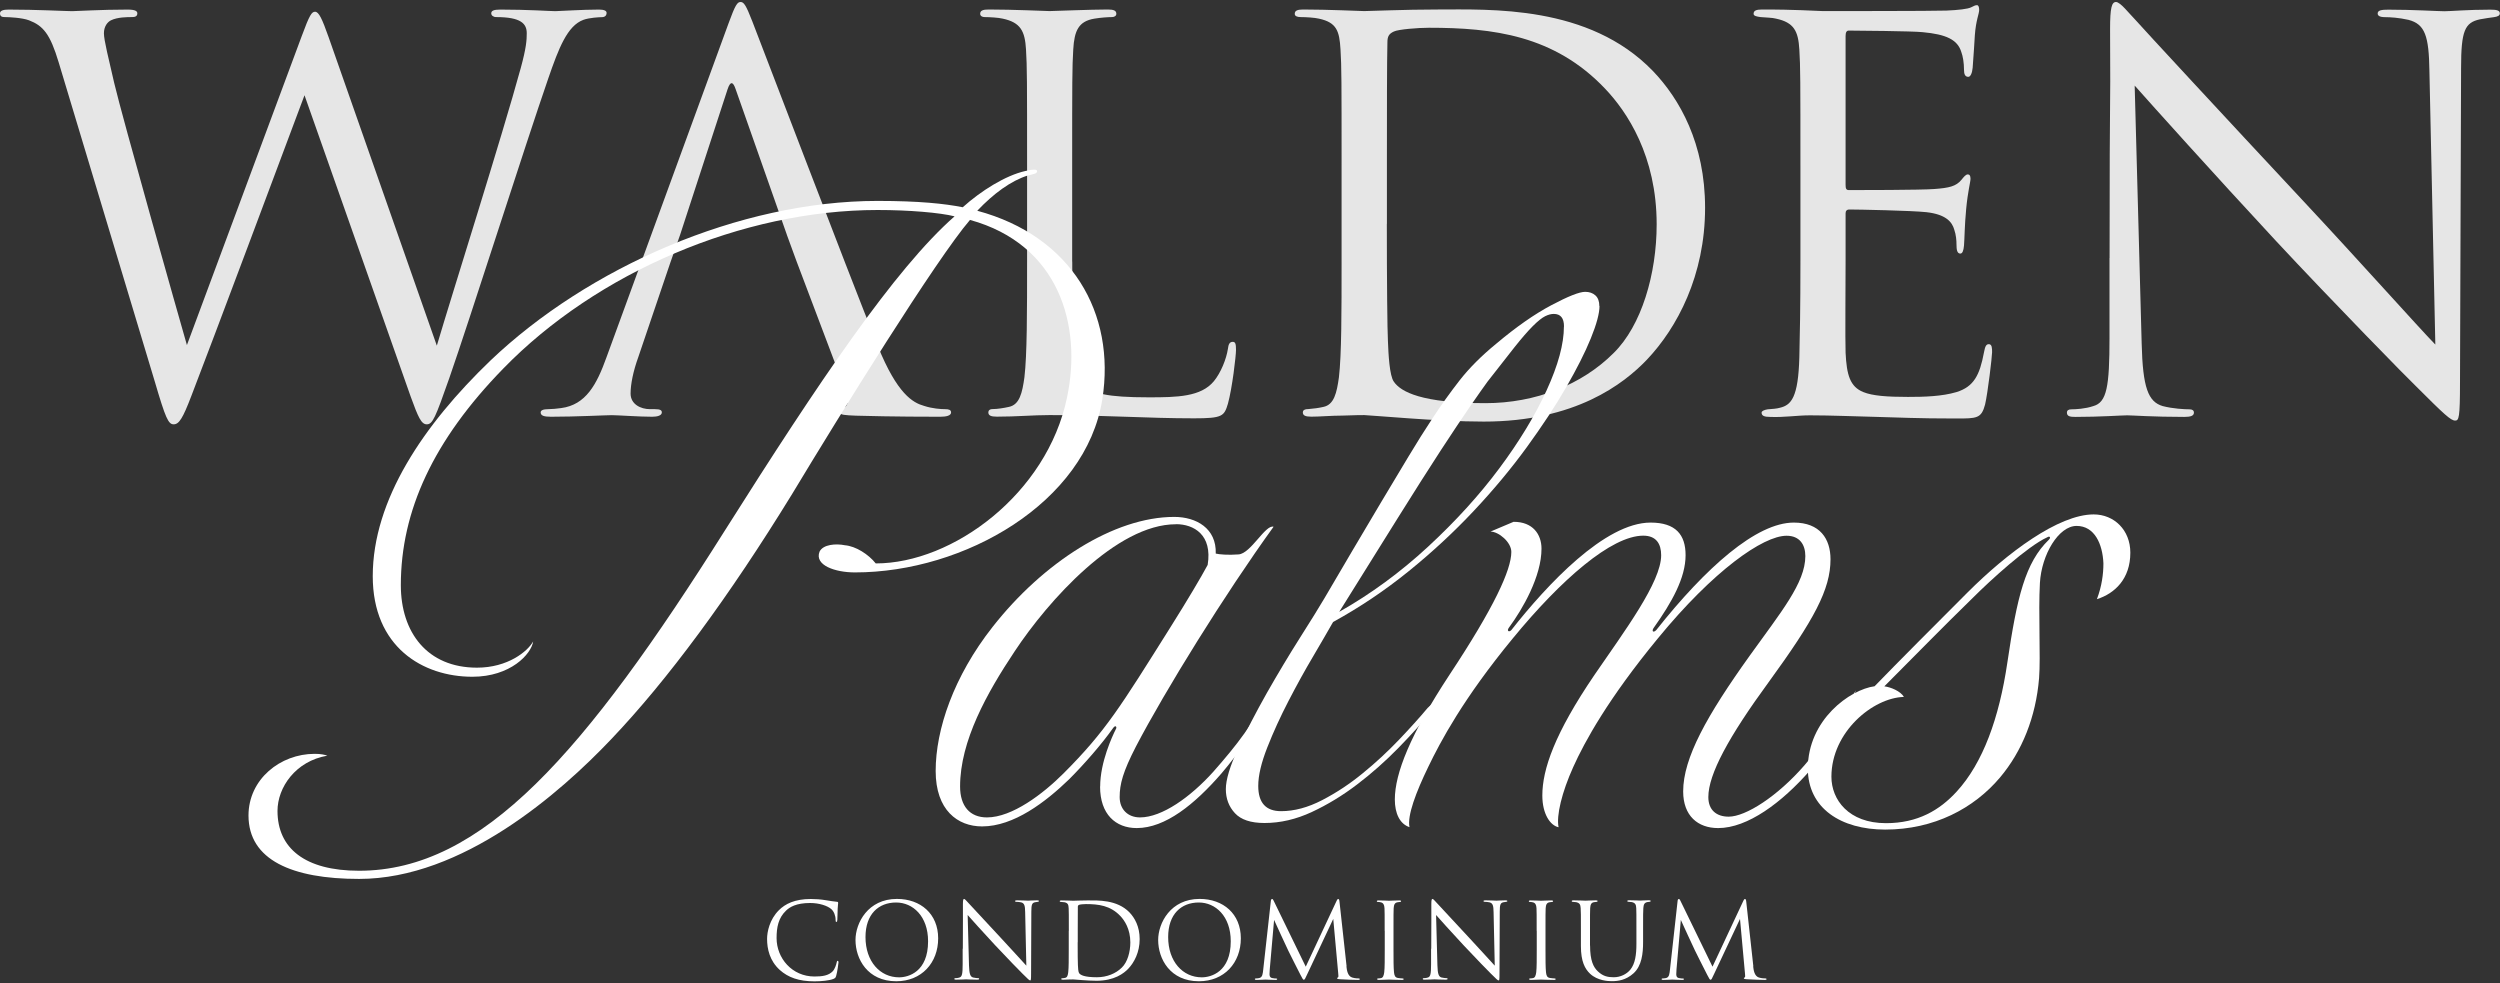
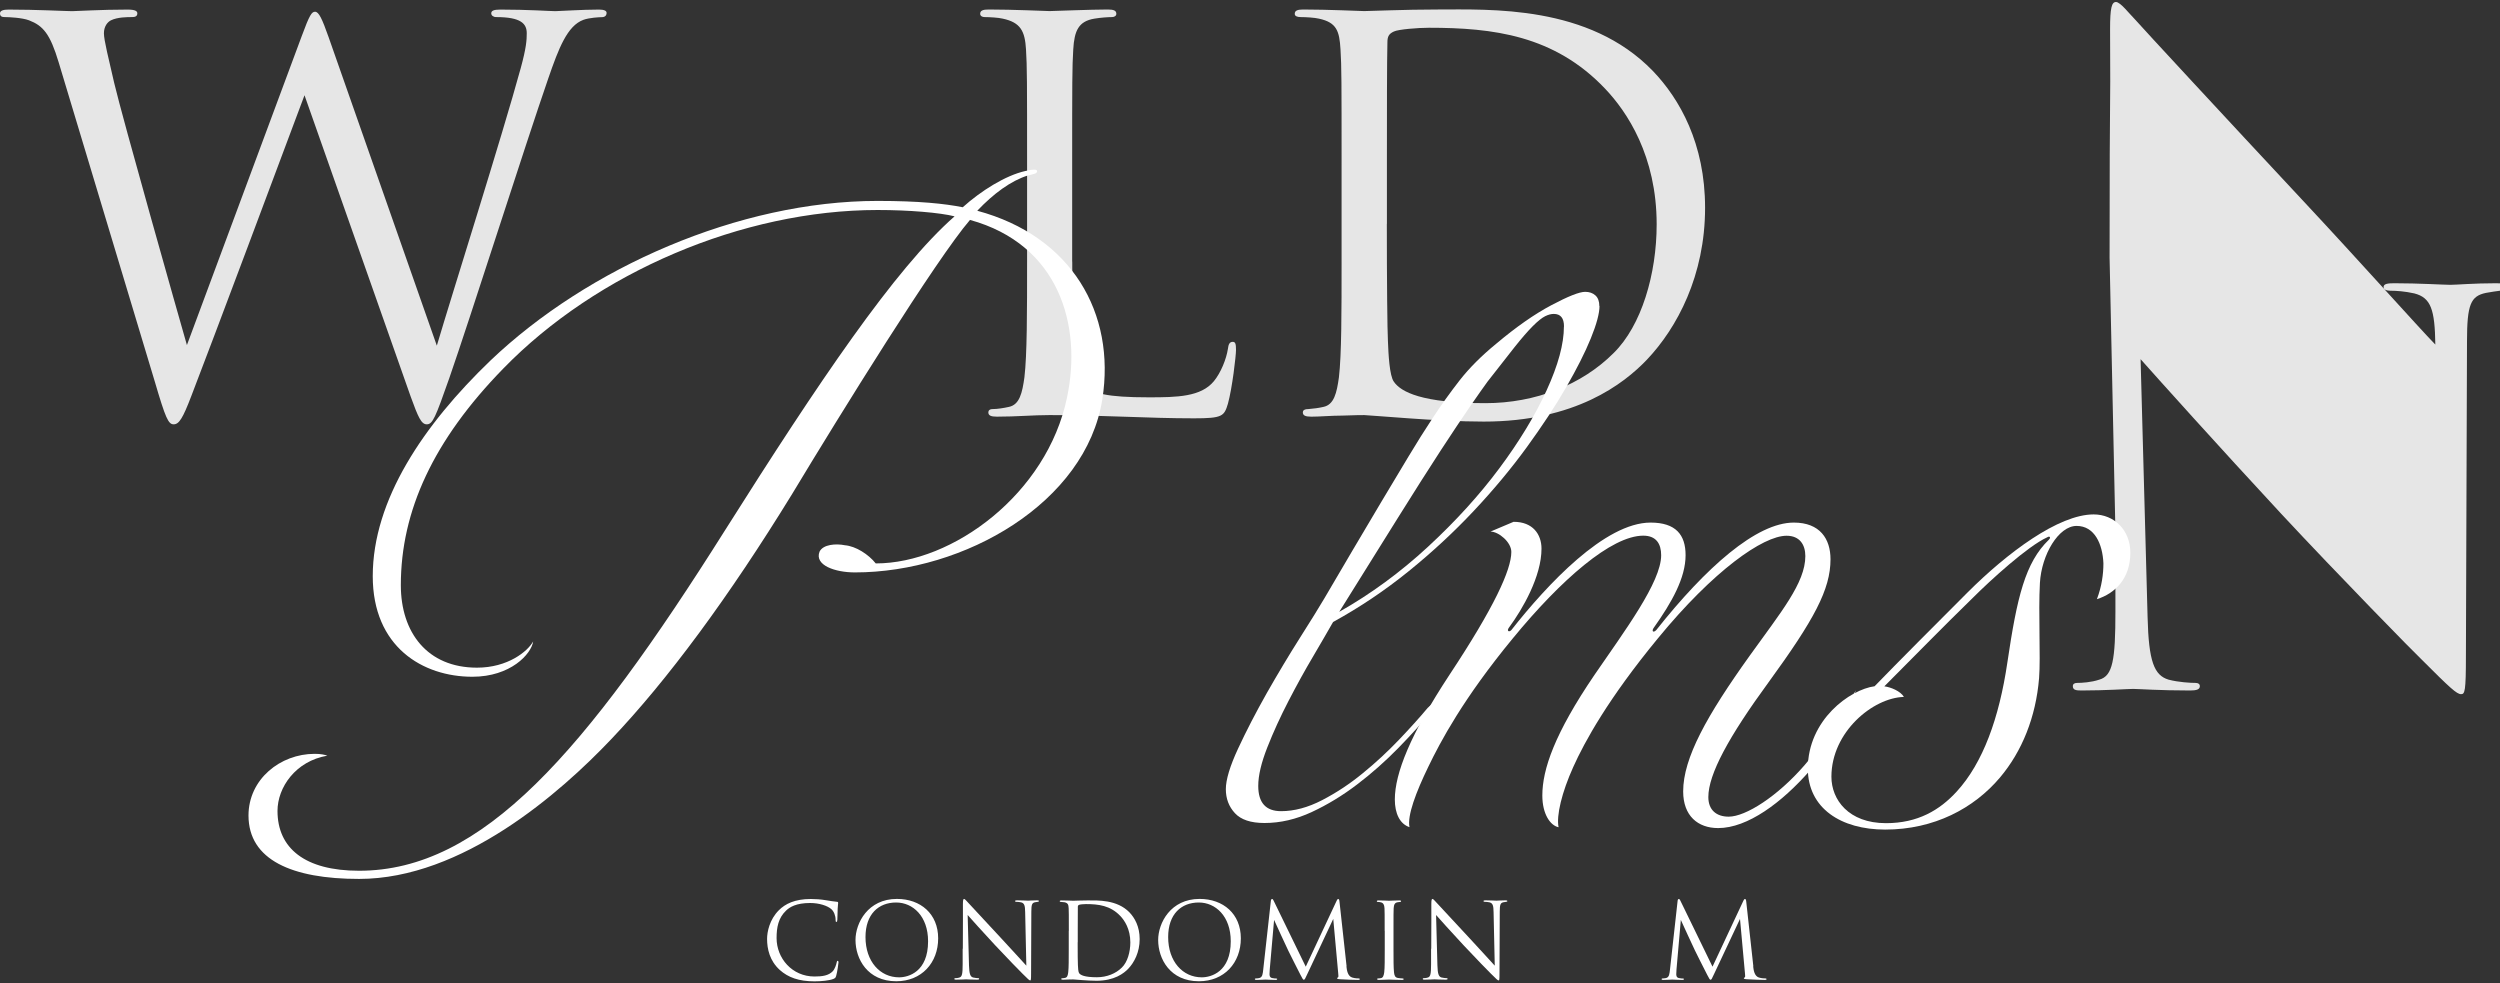
<svg xmlns="http://www.w3.org/2000/svg" id="logos" viewBox="0 0 300 118">
  <rect x="0" y="0" width="300" height="118" fill="#333333" stroke="none" />
  <defs>
    <style>
      .cls-1 {
        fill: #fff;
      }

      .cls-1, .cls-2 {
        stroke-width: 0px;
      }

      .cls-2 {
        fill: #e6e6e6;
      }
    </style>
  </defs>
  <g>
    <path class="cls-2" d="m7.04,7.48c-1.03-3.43-1.87-4.39-3.55-5.04-.84-.32-2.46-.39-2.91-.39-.32,0-.58-.06-.58-.45,0-.32.39-.45,1.03-.45,3.36,0,6.91.19,7.63.19.58,0,3.43-.19,6.66-.19.91,0,1.16.19,1.16.45,0,.39-.32.45-.65.45-.52,0-1.74,0-2.52.39-.39.19-.84.71-.84,1.55s.58,3.1,1.23,5.95c.97,4.14,7.69,27.85,8.73,31.47L36.19,4.38c.97-2.65,1.23-2.97,1.62-2.97.45,0,.84.84,1.62,3.04l12.99,37.03c1.87-6.33,7.82-25.08,10.08-33.35.65-2.39.71-3.3.71-4.14,0-1.16-.71-1.94-3.68-1.94-.32,0-.58-.19-.58-.45,0-.32.32-.45,1.1-.45,3.3,0,6.01.19,6.59.19.45,0,3.23-.19,5.24-.19.58,0,.91.13.91.39,0,.32-.19.52-.58.52-.26,0-1.49.06-2.2.32-1.94.71-2.97,3.43-4.2,6.98-2.84,8.21-9.37,28.76-11.89,36-1.68,4.78-2,5.56-2.71,5.56-.65,0-1.03-.84-1.94-3.36l-12.73-36.13c-2.39,6.4-11.24,30.05-13.57,36.06-1.03,2.71-1.49,3.43-2.13,3.43s-.97-.71-2.26-5.11L7.04,7.48Z" />
-     <path class="cls-2" d="m94.42,28.16l-6.14-17.45c-.32-.97-.65-.97-.97,0l-5.69,17.45-1.16,3.3-3.88,11.44c-.58,1.61-.91,3.17-.91,4.33,0,1.29,1.23,1.87,2.33,1.87h.58c.65,0,.84.13.84.39,0,.39-.58.52-1.16.52-1.55,0-4.14-.19-4.85-.19s-4.27.19-7.3.19c-.84,0-1.23-.13-1.23-.52,0-.26.32-.39.91-.39.45,0,1.03-.06,1.55-.13,2.97-.39,4.27-2.84,5.43-6.07L87.44,2.76c.78-2.13,1.03-2.52,1.42-2.52s.64.32,1.42,2.33c.97,2.46,11.12,29.15,15.06,38.97,2.33,5.75,4.2,6.79,5.56,7.17.97.32,2,.39,2.52.39.39,0,.71.06.71.39,0,.39-.58.52-1.29.52-.97,0-5.69,0-10.15-.13-1.23-.06-1.94-.06-1.94-.45,0-.26.19-.39.45-.45.39-.13.77-.71.39-1.74l-6.01-15.9-1.16-3.17Z" />
    <path class="cls-2" d="m128.67,31.39c0,9.5.26,13.64,1.42,14.8,1.03,1.03,2.71,1.49,7.76,1.49,3.43,0,6.27-.06,7.82-1.94.84-1.03,1.49-2.65,1.68-3.88.06-.52.19-.84.58-.84.32,0,.39.26.39.97s-.45,4.59-.97,6.46c-.45,1.49-.64,1.75-4.07,1.75-5.56,0-11.05-.39-17.32-.39-2,0-3.94.19-6.33.19-.71,0-1.03-.13-1.03-.52,0-.19.13-.39.52-.39.58,0,1.36-.13,1.94-.26,1.29-.26,1.61-1.68,1.87-3.55.32-2.71.32-7.82.32-14.02v-11.37c0-10.08,0-11.89-.13-13.96-.13-2.2-.65-3.23-2.78-3.69-.52-.13-1.62-.19-2.2-.19-.26,0-.52-.13-.52-.39,0-.39.32-.52,1.03-.52,2.91,0,6.98.19,7.3.19s5.04-.19,6.98-.19c.71,0,1.03.13,1.03.52,0,.26-.26.39-.52.39-.45,0-1.36.06-2.13.19-1.87.32-2.39,1.42-2.52,3.69-.13,2.07-.13,3.88-.13,13.96v11.5Z" />
    <path class="cls-2" d="m160.99,19.89c0-10.08,0-11.89-.13-13.96-.13-2.2-.45-3.23-2.58-3.69-.52-.13-1.62-.19-2.2-.19-.45,0-.71-.13-.71-.39,0-.39.32-.52,1.03-.52,2.91,0,6.98.19,7.3.19.77,0,4.85-.19,8.72-.19,6.4,0,18.23-.58,25.92,7.37,3.23,3.36,6.27,8.73,6.27,16.42,0,8.14-3.36,14.41-6.98,18.23-2.78,2.91-8.6,7.43-19.58,7.43-2.78,0-6.2-.19-8.98-.39-2.84-.19-5.04-.39-5.36-.39-.13,0-1.23,0-2.59.06-1.29,0-2.78.13-3.75.13-.71,0-1.03-.13-1.03-.52,0-.19.13-.39.65-.39.71-.06,1.23-.13,1.81-.26,1.29-.26,1.61-1.68,1.87-3.55.32-2.71.32-7.82.32-14.02v-11.37Zm5.43,6.98c0,6.85.06,12.8.13,14.02.06,1.62.19,4.2.71,4.91.84,1.23,3.36,2.58,10.99,2.58,6.01,0,11.57-2.2,15.38-6.01,3.36-3.3,5.17-9.5,5.17-15.45,0-8.21-3.55-13.51-6.2-16.29-6.08-6.4-13.44-7.3-21.13-7.3-1.29,0-3.68.19-4.2.45-.58.26-.78.58-.78,1.29-.06,2.2-.06,8.79-.06,13.76v8.02Z" />
-     <path class="cls-2" d="m216.05,19.89c0-10.08,0-11.89-.13-13.96-.13-2.2-.65-3.23-2.78-3.69-.45-.13-1.29-.13-1.87-.19-.45-.06-.84-.13-.84-.39,0-.39.32-.52,1.03-.52,1.49,0,3.23,0,7.3.19.45,0,13.31,0,14.8-.06,1.42-.06,2.58-.19,2.97-.39s.52-.26.71-.26.26.26.26.58c0,.45-.39,1.23-.52,3.04-.06.97-.13,2.2-.26,3.88-.06.65-.26,1.1-.52,1.1-.39,0-.52-.32-.52-.84,0-.84-.13-1.62-.32-2.13-.45-1.49-1.81-2.13-4.65-2.39-1.1-.13-8.14-.19-8.85-.19-.26,0-.39.19-.39.65v17.84c0,.45.06.65.39.65.84,0,8.79,0,10.28-.13,1.75-.13,2.59-.32,3.23-1.1.32-.39.52-.65.77-.65.19,0,.32.13.32.52s-.32,1.49-.52,3.62c-.19,2-.19,3.49-.26,4.39-.06.65-.19.97-.45.97-.39,0-.45-.52-.45-1.03,0-.58-.06-1.23-.26-1.81-.26-.97-1.03-1.87-3.36-2.13-1.75-.19-8.14-.32-9.24-.32-.32,0-.45.19-.45.45v5.69c0,2.2-.06,9.69,0,11.05.13,2.65.52,4.07,2.13,4.72,1.1.45,2.84.58,5.36.58,1.94,0,4.07-.06,5.82-.58,2.07-.65,2.78-2,3.3-4.78.13-.71.26-.97.58-.97.39,0,.39.52.39.97,0,.52-.52,4.91-.84,6.27-.45,1.68-.97,1.68-3.49,1.68-4.78,0-6.92-.13-9.44-.19-2.58-.06-5.56-.19-8.08-.19-1.55,0-3.1.26-4.78.19-.71,0-1.03-.13-1.03-.52,0-.19.32-.32.71-.39.65-.06,1.03-.06,1.49-.19,1.36-.32,2.2-1.23,2.33-6.07.06-2.52.13-5.82.13-11.57v-11.37Z" />
-     <path class="cls-2" d="m253.15,30.94c0-23.33.13-14.93.06-27.47,0-2.52.19-3.23.71-3.23s1.61,1.42,2.26,2.07c.97,1.1,10.6,11.51,20.55,22.17,6.4,6.85,13.44,14.74,15.51,16.87l-.71-32.83c-.06-4.2-.52-5.62-2.52-6.14-1.16-.26-2.2-.32-2.78-.32-.71,0-.91-.19-.91-.45,0-.39.52-.45,1.29-.45,2.91,0,6.01.19,6.72.19s2.84-.19,5.49-.19c.71,0,1.16.06,1.16.45,0,.26-.26.39-.71.45-.52.06-.91.13-1.68.26-1.81.39-2.26,1.36-2.26,5.82l-.13,37.74c0,4.27-.13,4.59-.58,4.59-.52,0-1.29-.71-4.72-4.14-.71-.65-10.02-10.15-16.87-17.51-7.5-8.08-14.8-16.22-16.87-18.55l.84,30.96c.13,5.3.78,6.98,2.52,7.5,1.23.32,2.65.39,3.23.39.32,0,.52.13.52.39,0,.39-.39.52-1.16.52-3.69,0-6.27-.19-6.85-.19s-3.3.19-6.2.19c-.65,0-1.03-.06-1.03-.52,0-.26.19-.39.52-.39.52,0,1.68-.06,2.65-.39,1.62-.45,1.94-2.33,1.94-8.21v-9.56Z" />
+     <path class="cls-2" d="m253.15,30.94c0-23.33.13-14.93.06-27.47,0-2.52.19-3.23.71-3.23s1.61,1.42,2.26,2.07c.97,1.1,10.6,11.51,20.55,22.17,6.4,6.85,13.44,14.74,15.51,16.87c-.06-4.2-.52-5.62-2.52-6.14-1.16-.26-2.2-.32-2.78-.32-.71,0-.91-.19-.91-.45,0-.39.52-.45,1.29-.45,2.91,0,6.01.19,6.72.19s2.84-.19,5.49-.19c.71,0,1.16.06,1.16.45,0,.26-.26.39-.71.45-.52.06-.91.13-1.68.26-1.81.39-2.26,1.36-2.26,5.82l-.13,37.74c0,4.27-.13,4.59-.58,4.59-.52,0-1.29-.71-4.72-4.14-.71-.65-10.02-10.15-16.87-17.51-7.5-8.08-14.8-16.22-16.87-18.55l.84,30.96c.13,5.3.78,6.98,2.52,7.5,1.23.32,2.65.39,3.23.39.32,0,.52.13.52.39,0,.39-.39.52-1.16.52-3.69,0-6.27-.19-6.85-.19s-3.3.19-6.2.19c-.65,0-1.03-.06-1.03-.52,0-.26.19-.39.52-.39.52,0,1.68-.06,2.65-.39,1.62-.45,1.94-2.33,1.94-8.21v-9.56Z" />
  </g>
  <g>
    <path class="cls-1" d="m93.58,116.4c-1.22-1.1-1.53-2.53-1.53-3.73,0-.84.29-2.32,1.41-3.44.76-.76,1.9-1.35,3.84-1.35.5,0,1.21.04,1.83.15.48.09.87.13,1.34.19.09.01.11.06.11.14,0,.1-.04.25-.06.71-.02.42-.02,1.11-.04,1.3-.01.19-.04.26-.11.26-.09,0-.1-.09-.1-.26,0-.49-.2-1.01-.53-1.29-.44-.38-1.41-.72-2.52-.72-1.68,0-2.46.49-2.9.92-.92.88-1.13,2-1.13,3.29,0,2.41,1.85,4.61,4.55,4.61.95,0,1.69-.11,2.19-.63.26-.28.43-.83.47-1.06.03-.14.05-.19.13-.19.06,0,.09.09.09.19,0,.09-.15,1.19-.28,1.61-.08.24-.1.26-.33.37-.5.2-1.46.29-2.27.29-1.89,0-3.16-.47-4.16-1.36Z" />
    <path class="cls-1" d="m102.66,112.8c0-2.04,1.49-4.93,4.97-4.93,2.84,0,4.95,1.79,4.95,4.73s-1.99,5.15-5.03,5.15c-3.45,0-4.89-2.68-4.89-4.95Zm8.71.15c0-3.02-1.84-4.65-3.83-4.65-2.11,0-3.68,1.39-3.68,4.15,0,2.94,1.76,4.83,4.03,4.83,1.13,0,3.48-.66,3.48-4.32Z" />
    <path class="cls-1" d="m115.54,113.86c0-4.55.03-2.91.01-5.36,0-.49.04-.63.14-.63s.32.28.44.4c.19.21,2.07,2.24,4.01,4.32,1.25,1.33,2.62,2.87,3.02,3.29l-.14-6.4c-.01-.82-.1-1.1-.49-1.2-.23-.05-.43-.06-.54-.06-.14,0-.18-.04-.18-.09,0-.08.1-.09.25-.09.57,0,1.17.04,1.31.04s.55-.04,1.07-.04c.14,0,.23.01.23.09,0,.05-.05.08-.14.09-.1.01-.18.03-.33.05-.35.08-.44.26-.44,1.13l-.03,7.36c0,.83-.02.89-.11.89-.1,0-.25-.14-.92-.81-.14-.13-1.95-1.98-3.29-3.42-1.46-1.57-2.89-3.16-3.29-3.62l.16,6.04c.03,1.03.15,1.36.49,1.46.24.06.52.08.63.08.06,0,.1.02.1.08,0,.08-.08.1-.23.1-.72,0-1.22-.04-1.34-.04s-.64.04-1.21.04c-.13,0-.2-.01-.2-.1,0-.05.04-.08.1-.08.1,0,.33-.01.52-.08.31-.09.38-.45.38-1.6v-1.87Z" />
    <path class="cls-1" d="m128.26,111.71c0-1.97,0-2.32-.02-2.72-.02-.43-.09-.63-.5-.72-.1-.02-.32-.04-.43-.04-.09,0-.14-.02-.14-.08,0-.08.06-.1.2-.1.57,0,1.36.04,1.42.04.15,0,.95-.04,1.7-.04,1.25,0,3.55-.11,5.05,1.44.63.66,1.22,1.7,1.22,3.2,0,1.59-.66,2.81-1.36,3.55-.54.57-1.68,1.45-3.82,1.45-.54,0-1.21-.04-1.75-.08-.55-.04-.98-.08-1.05-.08-.02,0-.24,0-.5.01-.25,0-.54.03-.73.03-.14,0-.2-.03-.2-.1,0-.04.02-.08.13-.08.14-.01.24-.02.35-.05.25-.05.32-.33.36-.69.06-.53.06-1.53.06-2.74v-2.22Zm1.06,1.36c0,1.34.01,2.5.03,2.74.01.32.04.82.14.96.16.24.65.5,2.14.5,1.17,0,2.26-.43,3-1.17.66-.64,1.01-1.85,1.01-3.01,0-1.6-.69-2.64-1.21-3.18-1.19-1.25-2.62-1.42-4.12-1.42-.25,0-.72.04-.82.09-.11.05-.15.11-.15.25-.01.43-.01,1.71-.01,2.68v1.56Z" />
    <path class="cls-1" d="m138.98,112.8c0-2.04,1.49-4.93,4.97-4.93,2.84,0,4.95,1.79,4.95,4.73s-1.99,5.15-5.03,5.15c-3.45,0-4.89-2.68-4.89-4.95Zm8.71.15c0-3.02-1.84-4.65-3.83-4.65-2.11,0-3.68,1.39-3.68,4.15,0,2.94,1.76,4.83,4.03,4.83,1.13,0,3.48-.66,3.48-4.32Z" />
    <path class="cls-1" d="m161.57,115.96c.05.45.14,1.16.68,1.34.36.11.66.11.78.11.06,0,.14.01.14.08,0,.08-.04.1-.19.1-.28,0-1.71-.04-2.18-.08-.29-.02-.35-.06-.35-.12,0-.05.03-.06.09-.09.09-.04.08-.23.05-.45l-.6-6.58-3.12,6.63c-.26.56-.3.67-.42.67-.09,0-.15-.13-.39-.58-.33-.62-1.41-2.8-1.47-2.92-.11-.23-1.56-3.34-1.7-3.68l-.52,5.94c-.01.2-.03.38-.03.59,0,.32.15.42.34.45.22.05.38.05.45.05s.13.02.13.06c0,.09-.06.11-.19.11-.47,0-1.11-.04-1.21-.04-.11,0-.72.04-1.06.04-.13,0-.22-.01-.22-.1,0-.05.06-.08.13-.08.1,0,.19,0,.38-.04.42-.08.44-.53.5-1.05l.91-8.19c.01-.14.06-.25.14-.25s.13.05.19.19l3.86,7.93,3.71-7.92c.05-.11.1-.2.19-.2s.13.1.15.34l.85,7.74Z" />
    <path class="cls-1" d="m166.16,111.71c0-1.97,0-2.32-.02-2.72-.02-.43-.15-.64-.43-.71-.14-.04-.3-.05-.39-.05-.05,0-.1-.02-.1-.08,0-.08.06-.1.2-.1.42,0,1.21.04,1.27.04s.86-.04,1.24-.04c.14,0,.2.02.2.1,0,.05-.05.08-.1.08-.09,0-.16.01-.32.04-.34.06-.44.28-.47.72-.02.4-.02.76-.02,2.72v2.22c0,1.21,0,2.21.06,2.74.04.36.11.64.49.69.18.03.44.05.52.05.11,0,.15.04.15.08,0,.06-.05.1-.19.1-.69,0-1.5-.04-1.56-.04s-.86.04-1.23.04c-.14,0-.2-.03-.2-.1,0-.04.02-.08.14-.08.08,0,.21-.01.33-.04.25-.05.33-.34.38-.71.06-.53.06-1.53.06-2.74v-2.22Z" />
    <path class="cls-1" d="m171.75,113.86c0-4.55.03-2.91.01-5.36,0-.49.04-.63.14-.63s.32.28.44.4c.19.21,2.07,2.24,4.01,4.32,1.25,1.33,2.62,2.87,3.02,3.29l-.14-6.4c-.01-.82-.1-1.1-.49-1.2-.23-.05-.43-.06-.54-.06-.14,0-.18-.04-.18-.09,0-.08.1-.09.25-.09.57,0,1.17.04,1.31.04s.55-.04,1.07-.04c.14,0,.23.01.23.09,0,.05-.05.08-.14.09-.1.01-.18.03-.33.05-.35.08-.44.26-.44,1.13l-.03,7.36c0,.83-.02.89-.11.89-.1,0-.25-.14-.92-.81-.14-.13-1.95-1.98-3.29-3.42-1.46-1.57-2.89-3.16-3.29-3.62l.16,6.04c.03,1.03.15,1.36.49,1.46.24.06.52.08.63.08.06,0,.1.02.1.08,0,.08-.08.1-.23.1-.72,0-1.22-.04-1.34-.04s-.64.04-1.21.04c-.12,0-.2-.01-.2-.1,0-.05.04-.08.1-.08.1,0,.33-.01.52-.08.31-.09.38-.45.38-1.6v-1.87Z" />
-     <path class="cls-1" d="m184.4,111.71c0-1.97,0-2.32-.02-2.72-.02-.43-.15-.64-.43-.71-.14-.04-.3-.05-.39-.05-.05,0-.1-.02-.1-.08,0-.08.06-.1.2-.1.42,0,1.21.04,1.27.04s.86-.04,1.24-.04c.14,0,.2.02.2.1,0,.05-.05.08-.1.08-.09,0-.16.01-.32.04-.34.06-.44.28-.47.72-.02.4-.02.76-.02,2.72v2.22c0,1.21,0,2.21.06,2.74.04.36.11.64.49.69.18.03.44.05.52.05.11,0,.15.04.15.08,0,.06-.05.1-.19.1-.69,0-1.5-.04-1.56-.04s-.86.04-1.23.04c-.14,0-.2-.03-.2-.1,0-.04.02-.08.14-.08.08,0,.21-.01.33-.04.25-.05.33-.34.38-.71.06-.53.06-1.53.06-2.74v-2.22Z" />
-     <path class="cls-1" d="m190.81,113.47c0,1.81.4,2.6.95,3.11.62.58,1.19.69,1.9.69.77,0,1.53-.36,1.98-.91.58-.72.73-1.79.73-3.09v-1.58c0-1.97,0-2.32-.02-2.72-.02-.43-.13-.63-.54-.72-.1-.02-.32-.04-.43-.04-.05,0-.1-.02-.1-.08,0-.08.06-.1.2-.1.57,0,1.26.04,1.34.04.09,0,.68-.04,1.06-.04.14,0,.2.02.2.1,0,.05-.05.08-.1.08-.09,0-.16.01-.31.04-.34.08-.44.28-.47.72-.03.4-.03.76-.03,2.72v1.35c0,1.36-.15,2.87-1.16,3.77-.91.81-1.85.93-2.6.93-.43,0-1.7-.05-2.6-.89-.62-.59-1.1-1.47-1.1-3.31v-1.84c0-1.97,0-2.32-.03-2.72-.02-.43-.13-.63-.54-.72-.1-.02-.32-.04-.43-.04-.05,0-.1-.02-.1-.08,0-.08.06-.1.2-.1.57,0,1.34.04,1.45.04s.87-.04,1.25-.04c.14,0,.2.02.2.1,0,.05-.05.08-.1.08-.09,0-.16.01-.32.04-.34.05-.44.28-.47.72-.02.4-.02.76-.02,2.72v1.76Z" />
    <path class="cls-1" d="m210.38,115.96c.05.45.14,1.16.68,1.34.36.11.66.11.78.11.06,0,.14.01.14.08,0,.08-.04.1-.19.1-.28,0-1.71-.04-2.18-.08-.29-.02-.35-.06-.35-.12,0-.05.03-.06.09-.09.09-.04.08-.23.05-.45l-.6-6.58-3.12,6.63c-.26.56-.3.67-.42.67-.09,0-.15-.13-.39-.58-.33-.62-1.41-2.8-1.47-2.92-.11-.23-1.56-3.34-1.7-3.68l-.52,5.94c-.01.2-.03.38-.03.59,0,.32.15.42.34.45.21.05.38.05.45.05s.13.02.13.06c0,.09-.06.11-.19.11-.47,0-1.11-.04-1.21-.04-.11,0-.72.04-1.06.04-.13,0-.22-.01-.22-.1,0-.05.06-.08.13-.08.1,0,.19,0,.38-.04.42-.08.44-.53.5-1.05l.91-8.19c.01-.14.06-.25.14-.25s.13.05.19.19l3.86,7.93,3.71-7.92c.05-.11.1-.2.19-.2s.13.1.15.34l.85,7.74Z" />
  </g>
  <g>
    <path class="cls-1" d="m123.36,21.05c-2.07.65-4.13,2.18-6.09,4.24,11.31,3.04,16.64,12.29,15.01,22.62-1.96,12.4-16.53,20.78-29.69,20.78-2.39,0-4.89-.87-4.24-2.5.43-.87,1.96-.98,3.04-.76,1.31.11,2.83,1.09,3.7,2.18,9.25,0,20.56-8.37,22.95-19.9,1.85-8.7-.98-18.38-11.64-21.32-4.03,4.68-15.55,23.27-21.32,32.85-7.61,12.4-15.01,22.41-21.75,29.48-6.09,6.42-17.84,16.75-30.24,16.75-8.05,0-13.27-2.28-13.27-7.61,0-4.35,3.81-7.4,7.94-7.4.76,0,1.2.11,1.52.22-3.81.65-5.98,3.81-5.98,6.63,0,4.46,3.26,7.18,9.79,7.18,14.79,0,27.08-14.14,43.94-40.9,11.2-17.73,20.34-31.32,27.52-37.63-1.74-.44-5.44-.76-9.24-.76-16.21,0-33.72,7.51-44.92,19.03-8.38,8.59-12.29,17.08-12.29,25.99,0,5.66,3.16,9.9,9.14,9.9,3.7,0,6.09-1.96,6.74-3.15-.22,1.52-2.72,4.24-7.29,4.24-5.98,0-11.96-3.59-11.96-12.07,0-9.14,6.09-18.16,14.14-25.89,11.64-11.09,29.8-19.14,46.44-19.14,5,0,8.05.33,10.22.76,2.18-1.96,5.11-3.81,7.51-4.35.87-.22,1.41-.22,1.41,0,0,.33-.33.33-1.09.54Z" />
-     <path class="cls-1" d="m132.02,94.38c0-2.93,1.47-6.06,1.86-6.84.2-.29,0-.59-.29-.2-1.37,1.95-3.52,4.4-5.28,6.16-2.83,2.74-6.65,5.67-10.46,5.67-2.93,0-5.57-1.95-5.57-6.65,0-4.98,2.15-11.34,6.84-17.3,6.06-7.72,14.56-13.19,21.79-13.19,2.64,0,5.08,1.37,4.98,4.4.39.1,1.47.2,2.74.1,1.47-.1,3.22-3.62,4.2-3.32-5.86,8.11-13,19.64-16.52,26.38-1.56,3.03-1.95,4.5-1.95,6.06,0,1.47.98,2.44,2.44,2.44,2.64,0,6.06-2.44,8.79-5.47,2.93-3.32,4.79-5.76,6.84-9.77-1.27,4.2-3.71,7.43-5.86,9.97-3.22,3.71-6.74,6.55-10.16,6.55-2.54,0-4.4-1.66-4.4-4.98Zm9.09-31.47c-7.13,0-15.34,9.19-19.35,15.25-3.32,4.98-6.55,10.75-6.55,16.22,0,2.35,1.17,3.71,3.22,3.71,3.03,0,6.74-2.83,9.19-5.28,5.08-5.08,6.84-8.01,12.8-17.49,2.15-3.42,3.71-6.06,4.5-7.53.59-3.62-1.66-4.89-3.81-4.89Z" />
    <path class="cls-1" d="m191.94,36.72c0,.88-.35,2.18-1.04,3.88s-1.69,3.67-2.98,5.91c-1.29,2.24-2.87,4.63-4.73,7.19-1.86,2.55-3.97,5.09-6.34,7.61s-4.96,4.93-7.8,7.23c-2.84,2.3-5.86,4.33-9.08,6.1-.57,1.01-1.36,2.36-2.36,4.07-1.01,1.7-2,3.5-2.98,5.39-.98,1.89-1.83,3.75-2.55,5.58s-1.09,3.37-1.09,4.63c0,2.02.91,3.03,2.74,3.03,1.58,0,3.22-.44,4.92-1.32,1.7-.88,3.32-1.95,4.87-3.22,1.55-1.26,2.99-2.6,4.35-4.02,1.35-1.42,2.51-2.7,3.45-3.83.44-.44.69-.55.76-.33.06.22-.03.46-.28.71-1.13,1.39-2.48,2.87-4.02,4.45-1.55,1.58-3.18,3.03-4.92,4.35-1.73,1.32-3.55,2.43-5.44,3.31-1.89.88-3.78,1.32-5.68,1.32-1.64,0-2.82-.39-3.55-1.18s-1.09-1.75-1.09-2.88.49-2.76,1.47-4.87c.98-2.11,2.13-4.33,3.45-6.67,1.33-2.33,2.65-4.54,3.97-6.62,1.32-2.08,2.3-3.66,2.93-4.73,1.07-1.83,2.19-3.74,3.36-5.72,1.17-1.99,2.32-3.93,3.45-5.82,1.14-1.89,2.22-3.7,3.26-5.44,1.04-1.73,2-3.26,2.88-4.59,1.07-1.64,2.18-3.18,3.31-4.63,1.14-1.45,2.58-2.9,4.35-4.35,2.4-2.02,4.6-3.56,6.62-4.63,2.02-1.07,3.37-1.61,4.07-1.61.5,0,.91.14,1.23.43.31.28.47.71.47,1.28Zm-4.26,2.46c0-1.01-.41-1.51-1.23-1.51-.32,0-.66.09-1.04.28s-.87.58-1.47,1.18c-.6.6-1.32,1.43-2.18,2.51-.85,1.07-1.94,2.46-3.26,4.16-.51.7-1.21,1.7-2.13,3.03-.91,1.33-2.08,3.07-3.5,5.25s-3.12,4.86-5.11,8.04c-1.99,3.18-4.33,6.95-7.05,11.3,3.78-2.14,7.33-4.74,10.64-7.8,3.31-3.06,6.16-6.19,8.56-9.41,2.4-3.22,4.29-6.34,5.68-9.36,1.39-3.03,2.08-5.58,2.08-7.66Z" />
    <path class="cls-1" d="m181.66,62.62c2.25,0,3.32,1.47,3.32,3.22,0,3.32-2.25,7.23-3.91,9.48-.29.39,0,.59.29.29,4.3-5.47,11.24-12.9,16.71-12.9,3.03,0,4.2,1.47,4.2,3.91,0,2.74-1.66,5.67-3.81,8.7-.29.39-.1.68.29.29,5.96-7.52,12.02-12.9,16.51-12.9,3.13,0,4.4,1.95,4.4,4.4,0,3.62-1.95,7.23-7.43,14.76-4.79,6.55-7.23,11.04-7.23,13.78,0,1.56.98,2.35,2.44,2.35,2.05,0,5.86-2.44,9.09-6.16,2.93-3.42,4.4-5.67,6.16-8.99-.88,3.22-2.64,6.25-5.47,9.58-3.42,3.91-7.52,6.94-11.04,6.94-2.44,0-4.2-1.47-4.2-4.4,0-4.01,2.83-9.09,8.01-16.32,3.71-5.18,6.65-8.7,6.65-11.92,0-1.37-.68-2.44-2.25-2.44-2.83,0-8.79,4.2-15.44,12.31-5.96,7.23-8.8,12.41-10.16,15.44-1.37,3.03-2.05,5.86-1.76,7.23-.98-.2-1.95-1.56-1.95-3.81,0-3.13,1.47-7.43,6.25-14.46,3.62-5.28,8.01-11.14,8.01-14.37,0-1.37-.59-2.35-2.15-2.35-3.81,0-9.87,5.28-15.64,12.31-5.96,7.23-8.7,12.41-10.16,15.44-1.47,3.03-2.54,5.86-2.25,7.23-1.17-.39-1.76-1.66-1.76-3.32,0-3.13,1.86-7.82,6.55-14.95,5.37-8.11,7.43-12.61,7.43-14.76,0-1.17-1.52-2.44-2.5-2.44l2.79-1.18Z" />
    <path class="cls-1" d="m255.64,66.33c0,3.13-1.86,4.89-4.01,5.57.59-1.56.78-3.03.78-4.3-.1-2.34-1.07-4.49-3.22-4.49s-4.2,3.42-4.4,6.84c-.2,3.62.1,8.8-.1,11.43-.39,4.69-2.05,8.79-4.69,11.92-3.13,3.71-7.92,6.25-13.78,6.25-5.28,0-9.28-2.54-9.28-7.33,0-5.86,5.08-9.48,8.01-9.87,2.74-2.83,7.43-7.53,11.14-11.24,4.79-4.79,10.94-9.38,15.15-9.38,2.44,0,4.4,1.86,4.4,4.59Zm-27.17,17.3c-3.71.1-8.7,4.2-8.7,9.58,0,2.74,2.05,5.57,6.55,5.57,3.81,0,6.45-1.56,8.5-3.81,3.13-3.42,5.08-8.8,6.06-15.44,1.17-7.92,2.15-12.02,4.98-14.76.29-.29.1-.49-.2-.29-2.35,1.07-6.84,5.18-8.89,7.23-3.62,3.52-7.43,7.43-10.65,10.65.78.1,1.95.58,2.35,1.27Z" />
  </g>
</svg>